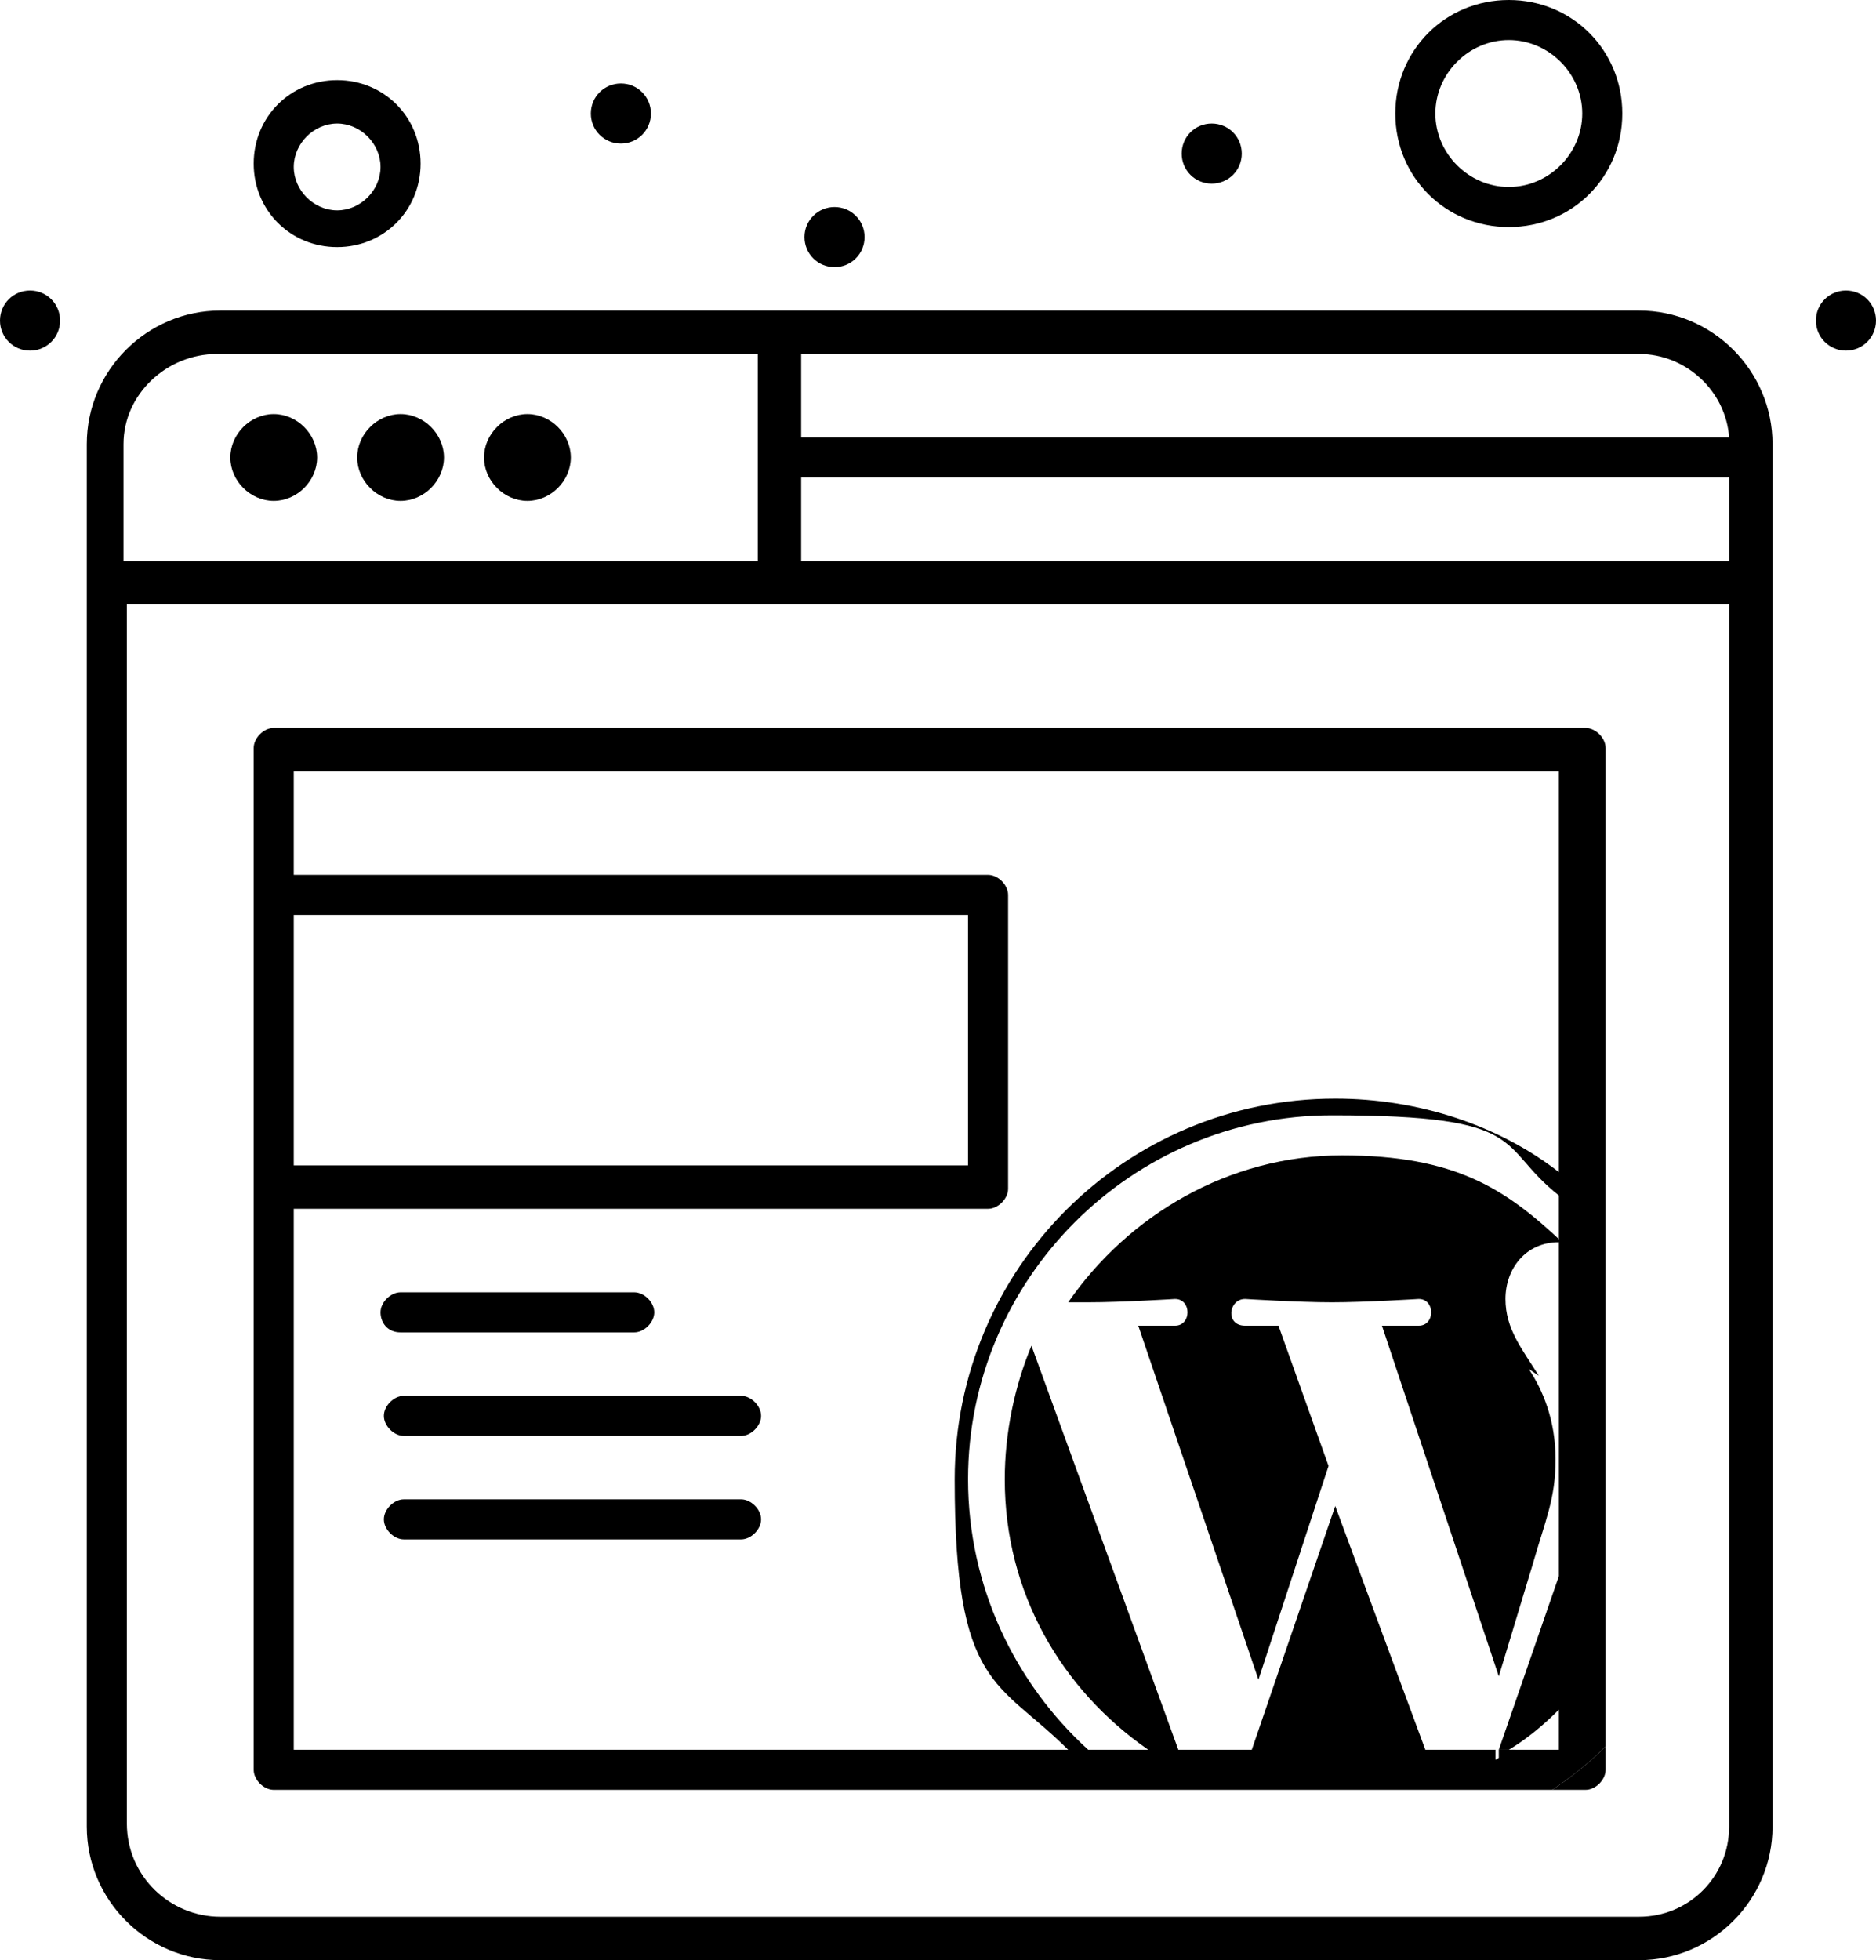
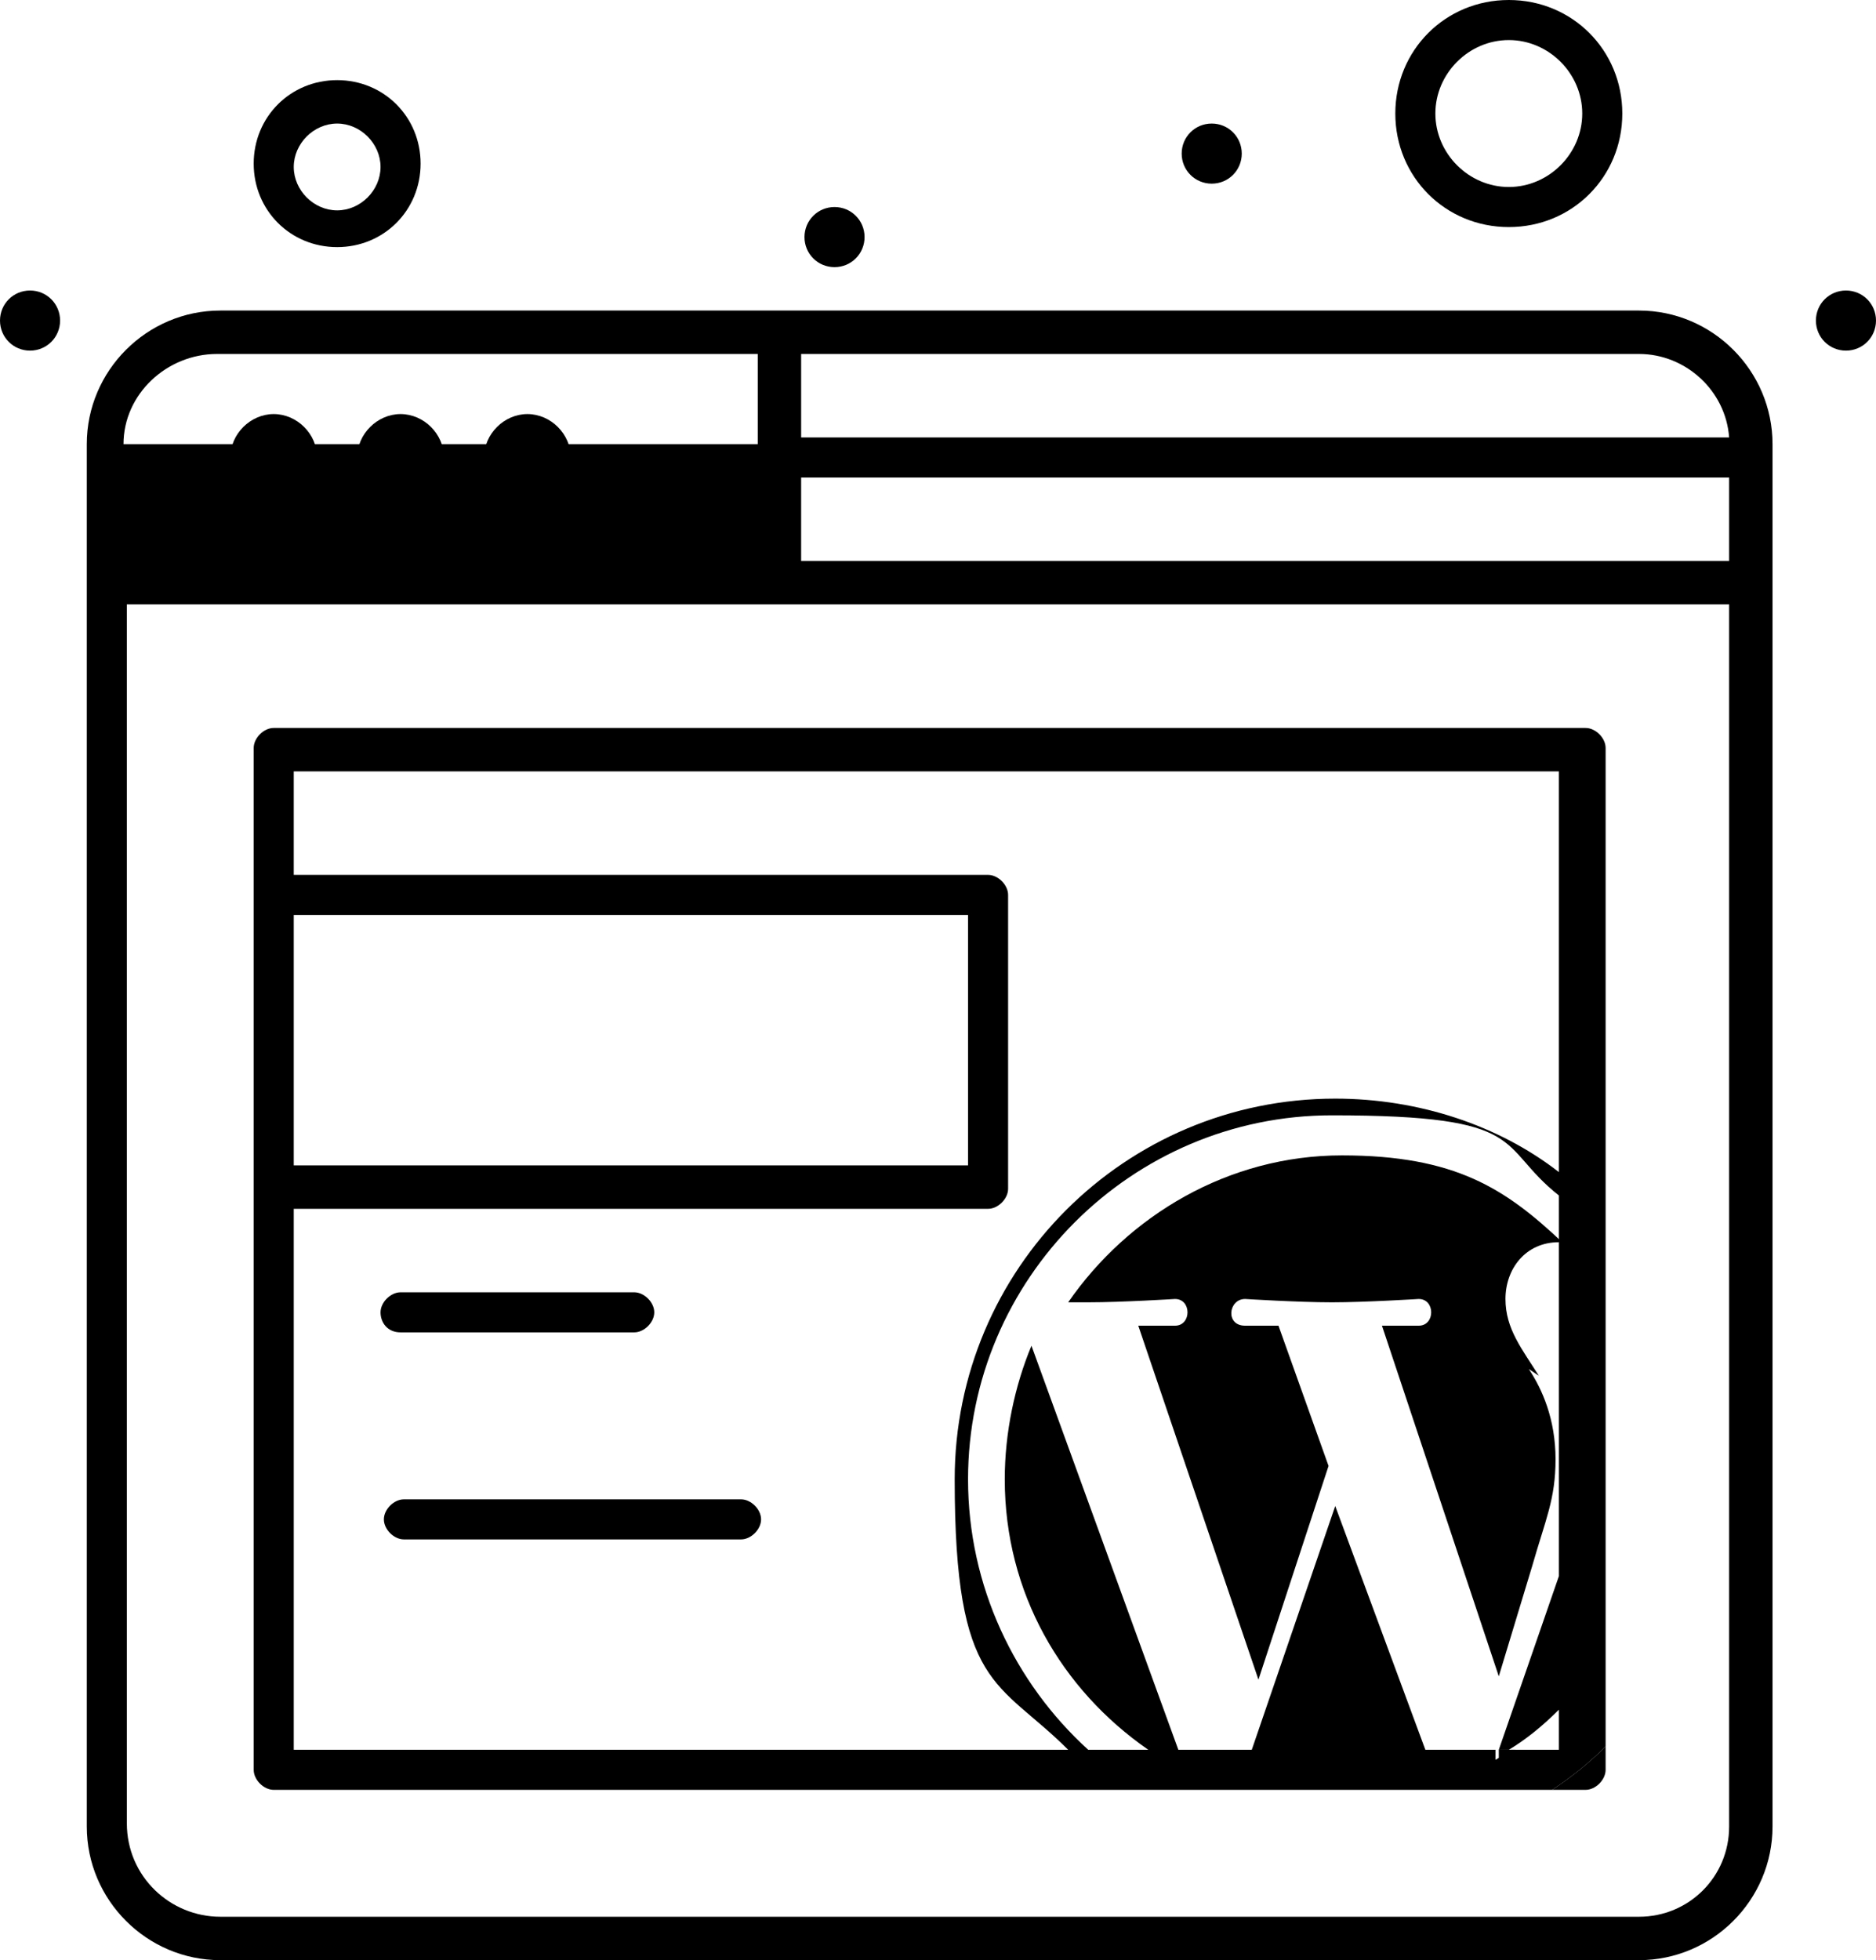
<svg xmlns="http://www.w3.org/2000/svg" id="Ebene_1" version="1.1" viewBox="0 0 56.2 58.7">
  <g id="_x32_2_x2C__Design_x2C__Setting_x2C__Web_x2C__Layout">
    <g>
      <path d="M15.8,12.4c.7,0,1.3.6,1.3,1.3s-.6,1.3-1.3,1.3-1.3-.6-1.3-1.3.6-1.3,1.3-1.3Z" />
      <path d="M12,12.4c.7,0,1.3.6,1.3,1.3s-.6,1.3-1.3,1.3-1.3-.6-1.3-1.3.6-1.3,1.3-1.3Z" />
      <path d="M8.2,12.4c.7,0,1.3.6,1.3,1.3s-.6,1.3-1.3,1.3-1.3-.6-1.3-1.3.6-1.3,1.3-1.3Z" />
      <path d="M10.1,7.4c1.4,0,2.5-1.1,2.5-2.5s-1.1-2.5-2.5-2.5-2.5,1.1-2.5,2.5,1.1,2.5,2.5,2.5ZM10.1,3.7c.7,0,1.3.6,1.3,1.3s-.6,1.3-1.3,1.3-1.3-.6-1.3-1.3.6-1.3,1.3-1.3Z" />
      <path d="M45.2,6.8c1.9,0,3.4-1.5,3.4-3.4s-1.5-3.4-3.4-3.4-3.4,1.5-3.4,3.4,1.5,3.4,3.4,3.4ZM45.2,1.2c1.2,0,2.2,1,2.2,2.2s-1,2.2-2.2,2.2-2.2-1-2.2-2.2,1-2.2,2.2-2.2Z" />
      <path d="M.9,8.7c.5,0,.9.4.9.9s-.4.9-.9.9-.9-.4-.9-.9.4-.9.9-.9Z" />
-       <path d="M18.6,2.5c.5,0,.9.4.9.9s-.4.9-.9.9-.9-.4-.9-.9.4-.9.9-.9Z" />
      <path d="M36.3,3.7c.5,0,.9.4.9.9s-.4.9-.9.9-.9-.4-.9-.9.4-.9.9-.9Z" />
      <path d="M25,6.2c.5,0,.9.4.9.9s-.4.9-.9.9-.9-.4-.9-.9.4-.9.9-.9Z" />
      <path d="M55.3,8.7c.5,0,.9.4.9.9s-.4.9-.9.9-.9-.4-.9-.9.4-.9.9-.9Z" />
-       <path d="M49.1,9.3H6.6c-2.2,0-4,1.8-4,4v41.4c0,2.2,1.8,4,4,4h42.5c2.2,0,4-1.8,4-4V13.3c0-2.2-1.8-4-4-4ZM3.7,13.3c0-1.5,1.3-2.7,2.8-2.7h16.2v6.2H3.7v-3.5ZM51.8,54.7c0,1.5-1.2,2.7-2.7,2.7H6.6c-1.5,0-2.8-1.2-2.8-2.8V18.1h48v36.6ZM51.8,16.8h-27.8v-2.5h27.8v2.5ZM24,13.1v-2.5h25.1c1.4,0,2.6,1.1,2.7,2.5h-27.8Z" />
+       <path d="M49.1,9.3H6.6c-2.2,0-4,1.8-4,4v41.4c0,2.2,1.8,4,4,4h42.5c2.2,0,4-1.8,4-4V13.3c0-2.2-1.8-4-4-4ZM3.7,13.3c0-1.5,1.3-2.7,2.8-2.7h16.2v6.2v-3.5ZM51.8,54.7c0,1.5-1.2,2.7-2.7,2.7H6.6c-1.5,0-2.8-1.2-2.8-2.8V18.1h48v36.6ZM51.8,16.8h-27.8v-2.5h27.8v2.5ZM24,13.1v-2.5h25.1c1.4,0,2.6,1.1,2.7,2.5h-27.8Z" />
      <path d="M46.5,53.6h1c.3,0,.6-.3.6-.6v-.7c-.5.5-1,.9-1.6,1.3ZM45,52.4v.3c0,0,.2-.2.3-.3h-.3Z" />
      <path d="M12,39.9h7c.3,0,.6-.3.6-.6s-.3-.6-.6-.6h-7c-.3,0-.6.3-.6.6s.2.6.6.6Z" />
-       <path d="M22.2,41.8h-10.1c-.3,0-.6.3-.6.6s.3.6.6.6h10.1c.3,0,.6-.3.6-.6s-.3-.6-.6-.6Z" />
      <path d="M22.2,44.9h-10.1c-.3,0-.6.3-.6.6s.3.6.6.6h10.1c.3,0,.6-.3.6-.6s-.3-.6-.6-.6Z" />
    </g>
  </g>
  <g>
    <path d="M47.4,21.8H8.2c-.3,0-.6.3-.6.6v30.6c0,.3.3.6.6.6h38.3c.6-.4,1.1-.8,1.6-1.3v-29.9c0-.3-.3-.6-.6-.6ZM8.8,27.4h20.2v7.5H8.8v-7.5ZM8.8,52.2v-16h20.8c.3,0,.6-.3.6-.6v-8.8c0-.3-.3-.6-.6-.6H8.8v-3.1h37.9v12c-1.8-1.4-4.2-2.2-6.7-2.2-6.3,0-11.4,5.1-11.4,11.4s1.3,6,3.4,8.1H8.8ZM46.8,52.4h-1.5c-.1,0-.3.2-.5.3v-.3c.1,0-2.1,0-2.1,0l-2.7-7.3-2.5,7.3h-2.2s-4.4-12.1-4.4-12.1c-.5,1.2-.8,2.6-.8,4,0,3.4,1.7,6.3,4.3,8.1h-1.8c-2.2-2-3.6-4.9-3.6-8.1,0-6,4.9-10.9,10.9-10.9s4.9.9,6.8,2.4v11.4s-1.8,5.2-1.8,5.2h.3c.5-.3,1-.7,1.5-1.2v1.2Z" />
    <path d="M45.8,41c.4.6.8,1.5.8,2.7s-.3,1.8-.7,3.2l-1,3.3-3.5-10.5c.6,0,1.1,0,1.1,0,.5,0,.5-.8,0-.8,0,0-1.6.1-2.6.1s-2.6-.1-2.6-.1c-.5,0-.6.8,0,.8,0,0,.5,0,1,0l1.5,4.2-2.1,6.4-3.6-10.6c.6,0,1.1,0,1.1,0,.5,0,.5-.8,0-.8,0,0-1.6.1-2.6.1s-.4,0-.6,0c1.8-2.6,4.8-4.4,8.2-4.4s4.9,1,6.6,2.6c0,0,0,0-.1,0-1,0-1.6.8-1.6,1.7s.5,1.5,1,2.3Z" />
    <path d="M45.4,52.4c-.1,0-.3.2-.5.3v-.3h.5Z" />
  </g>
</svg>